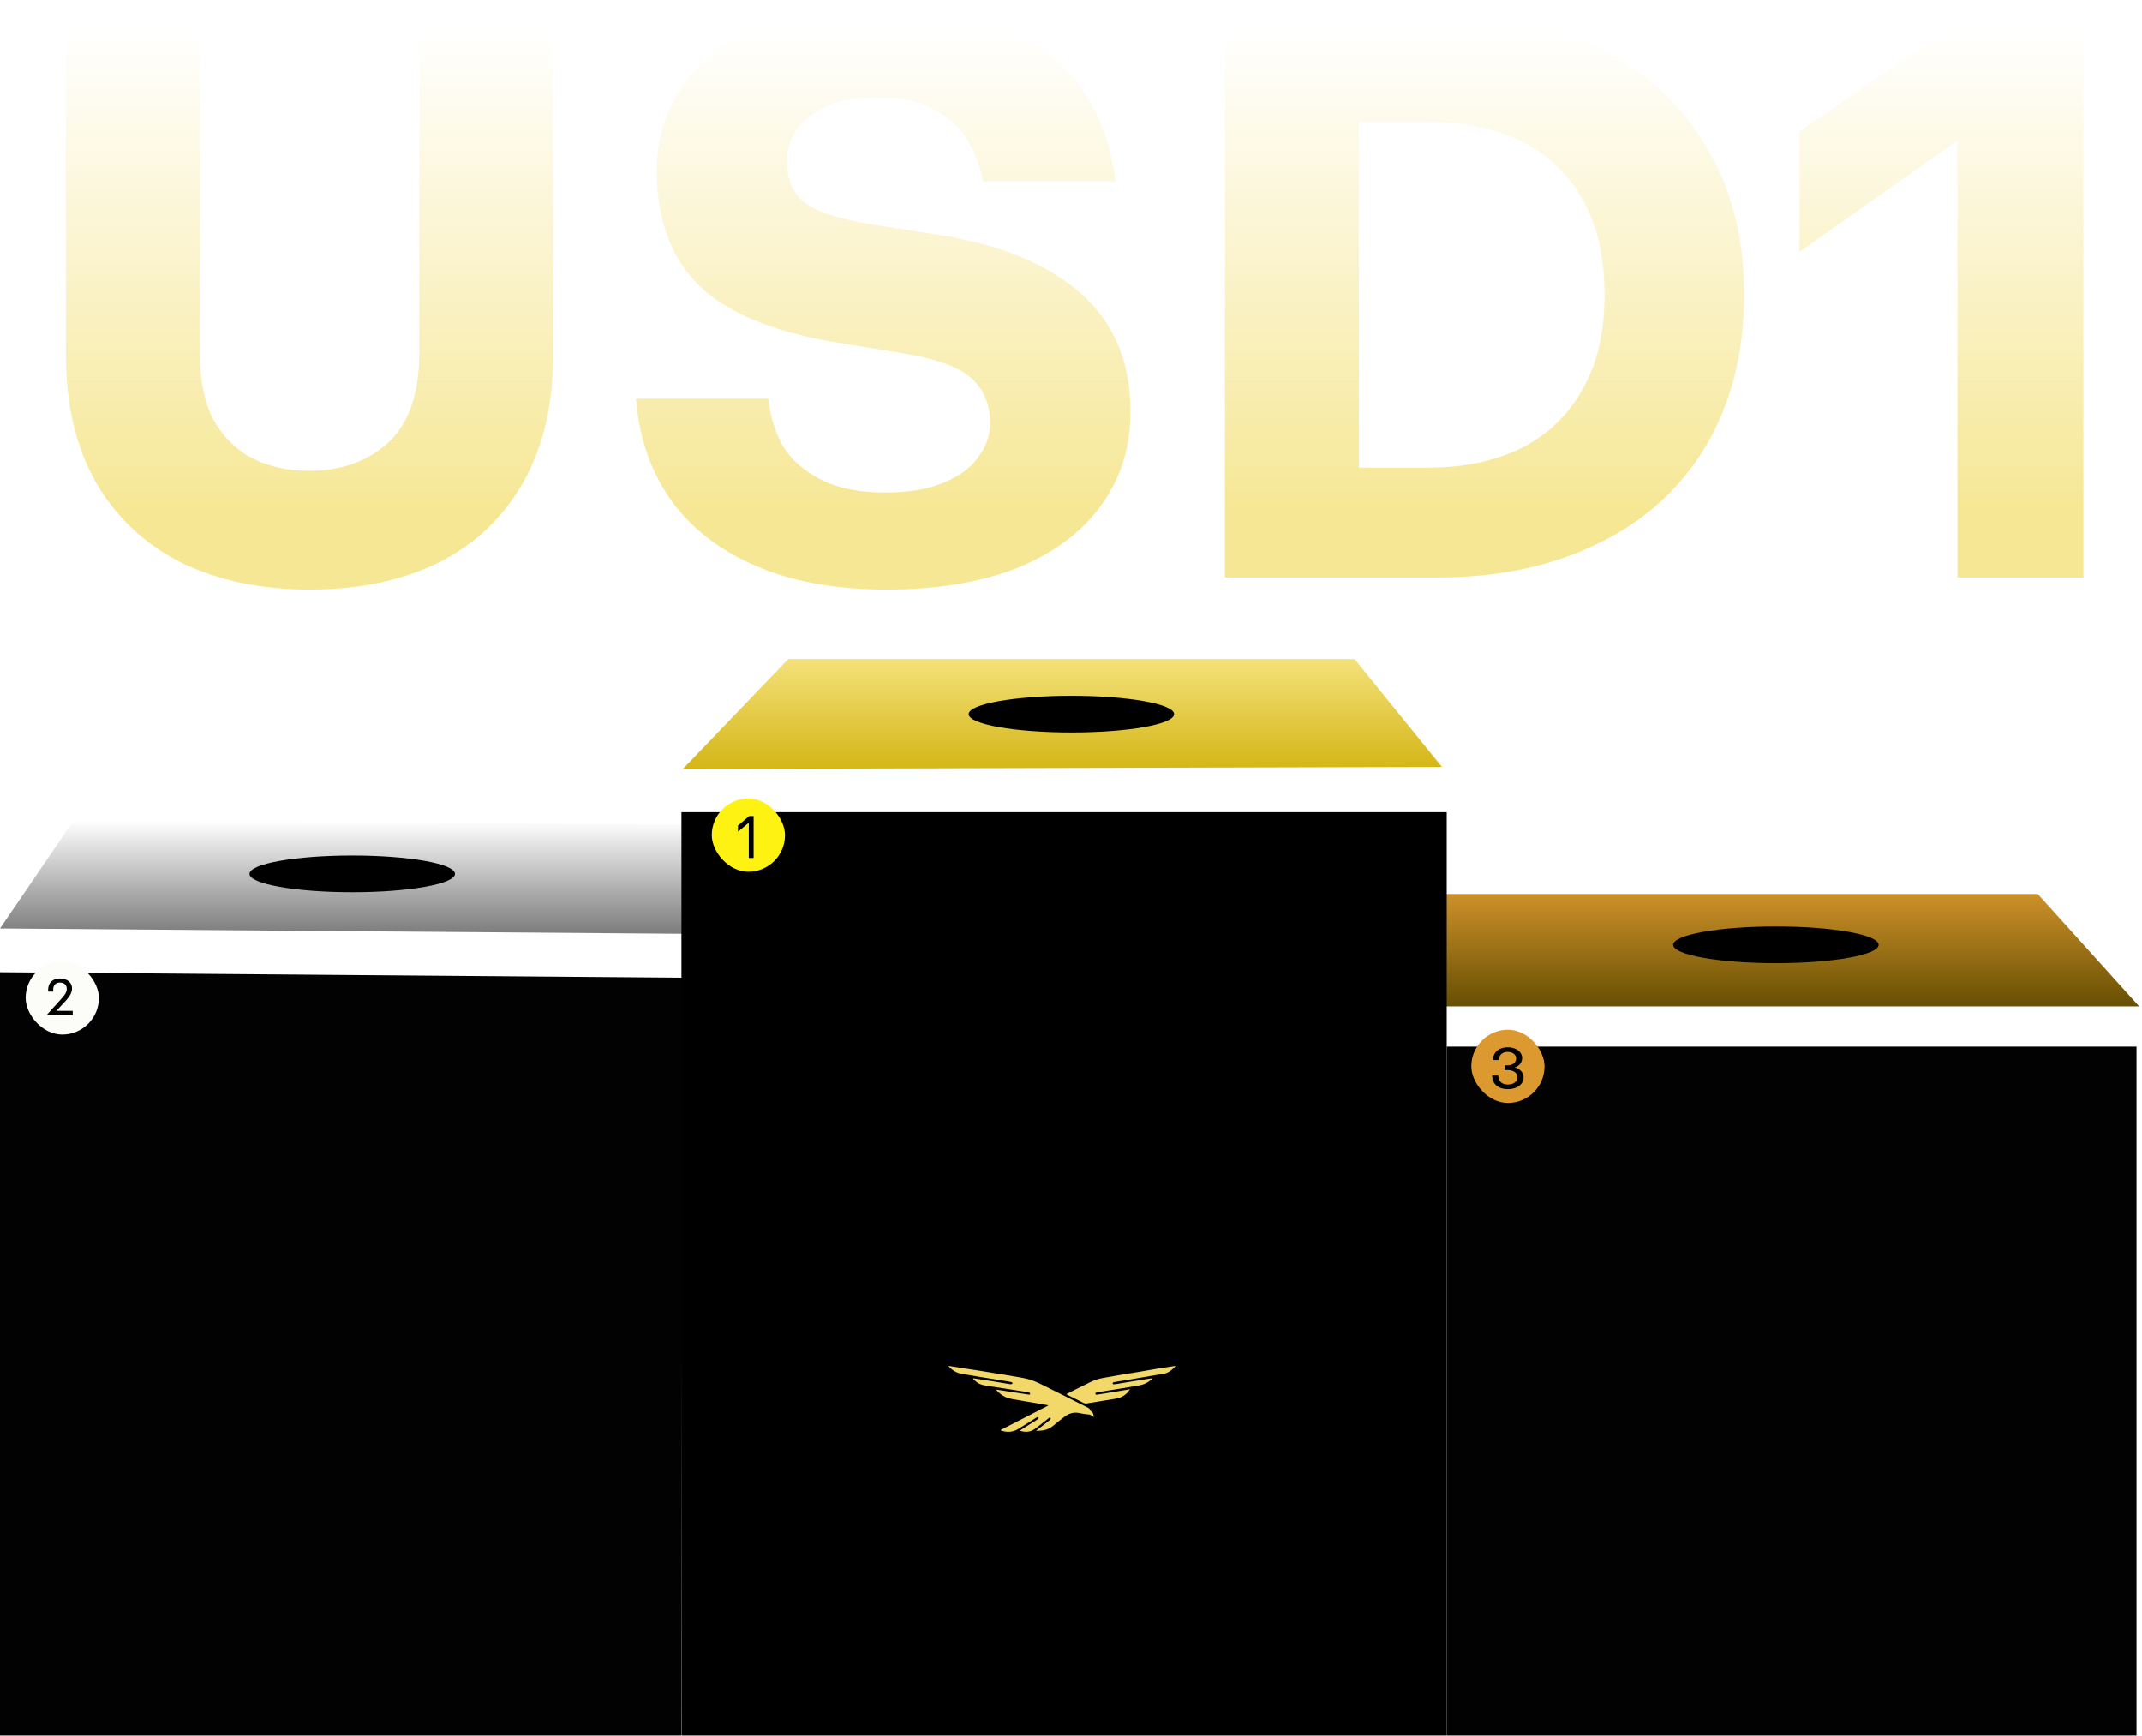
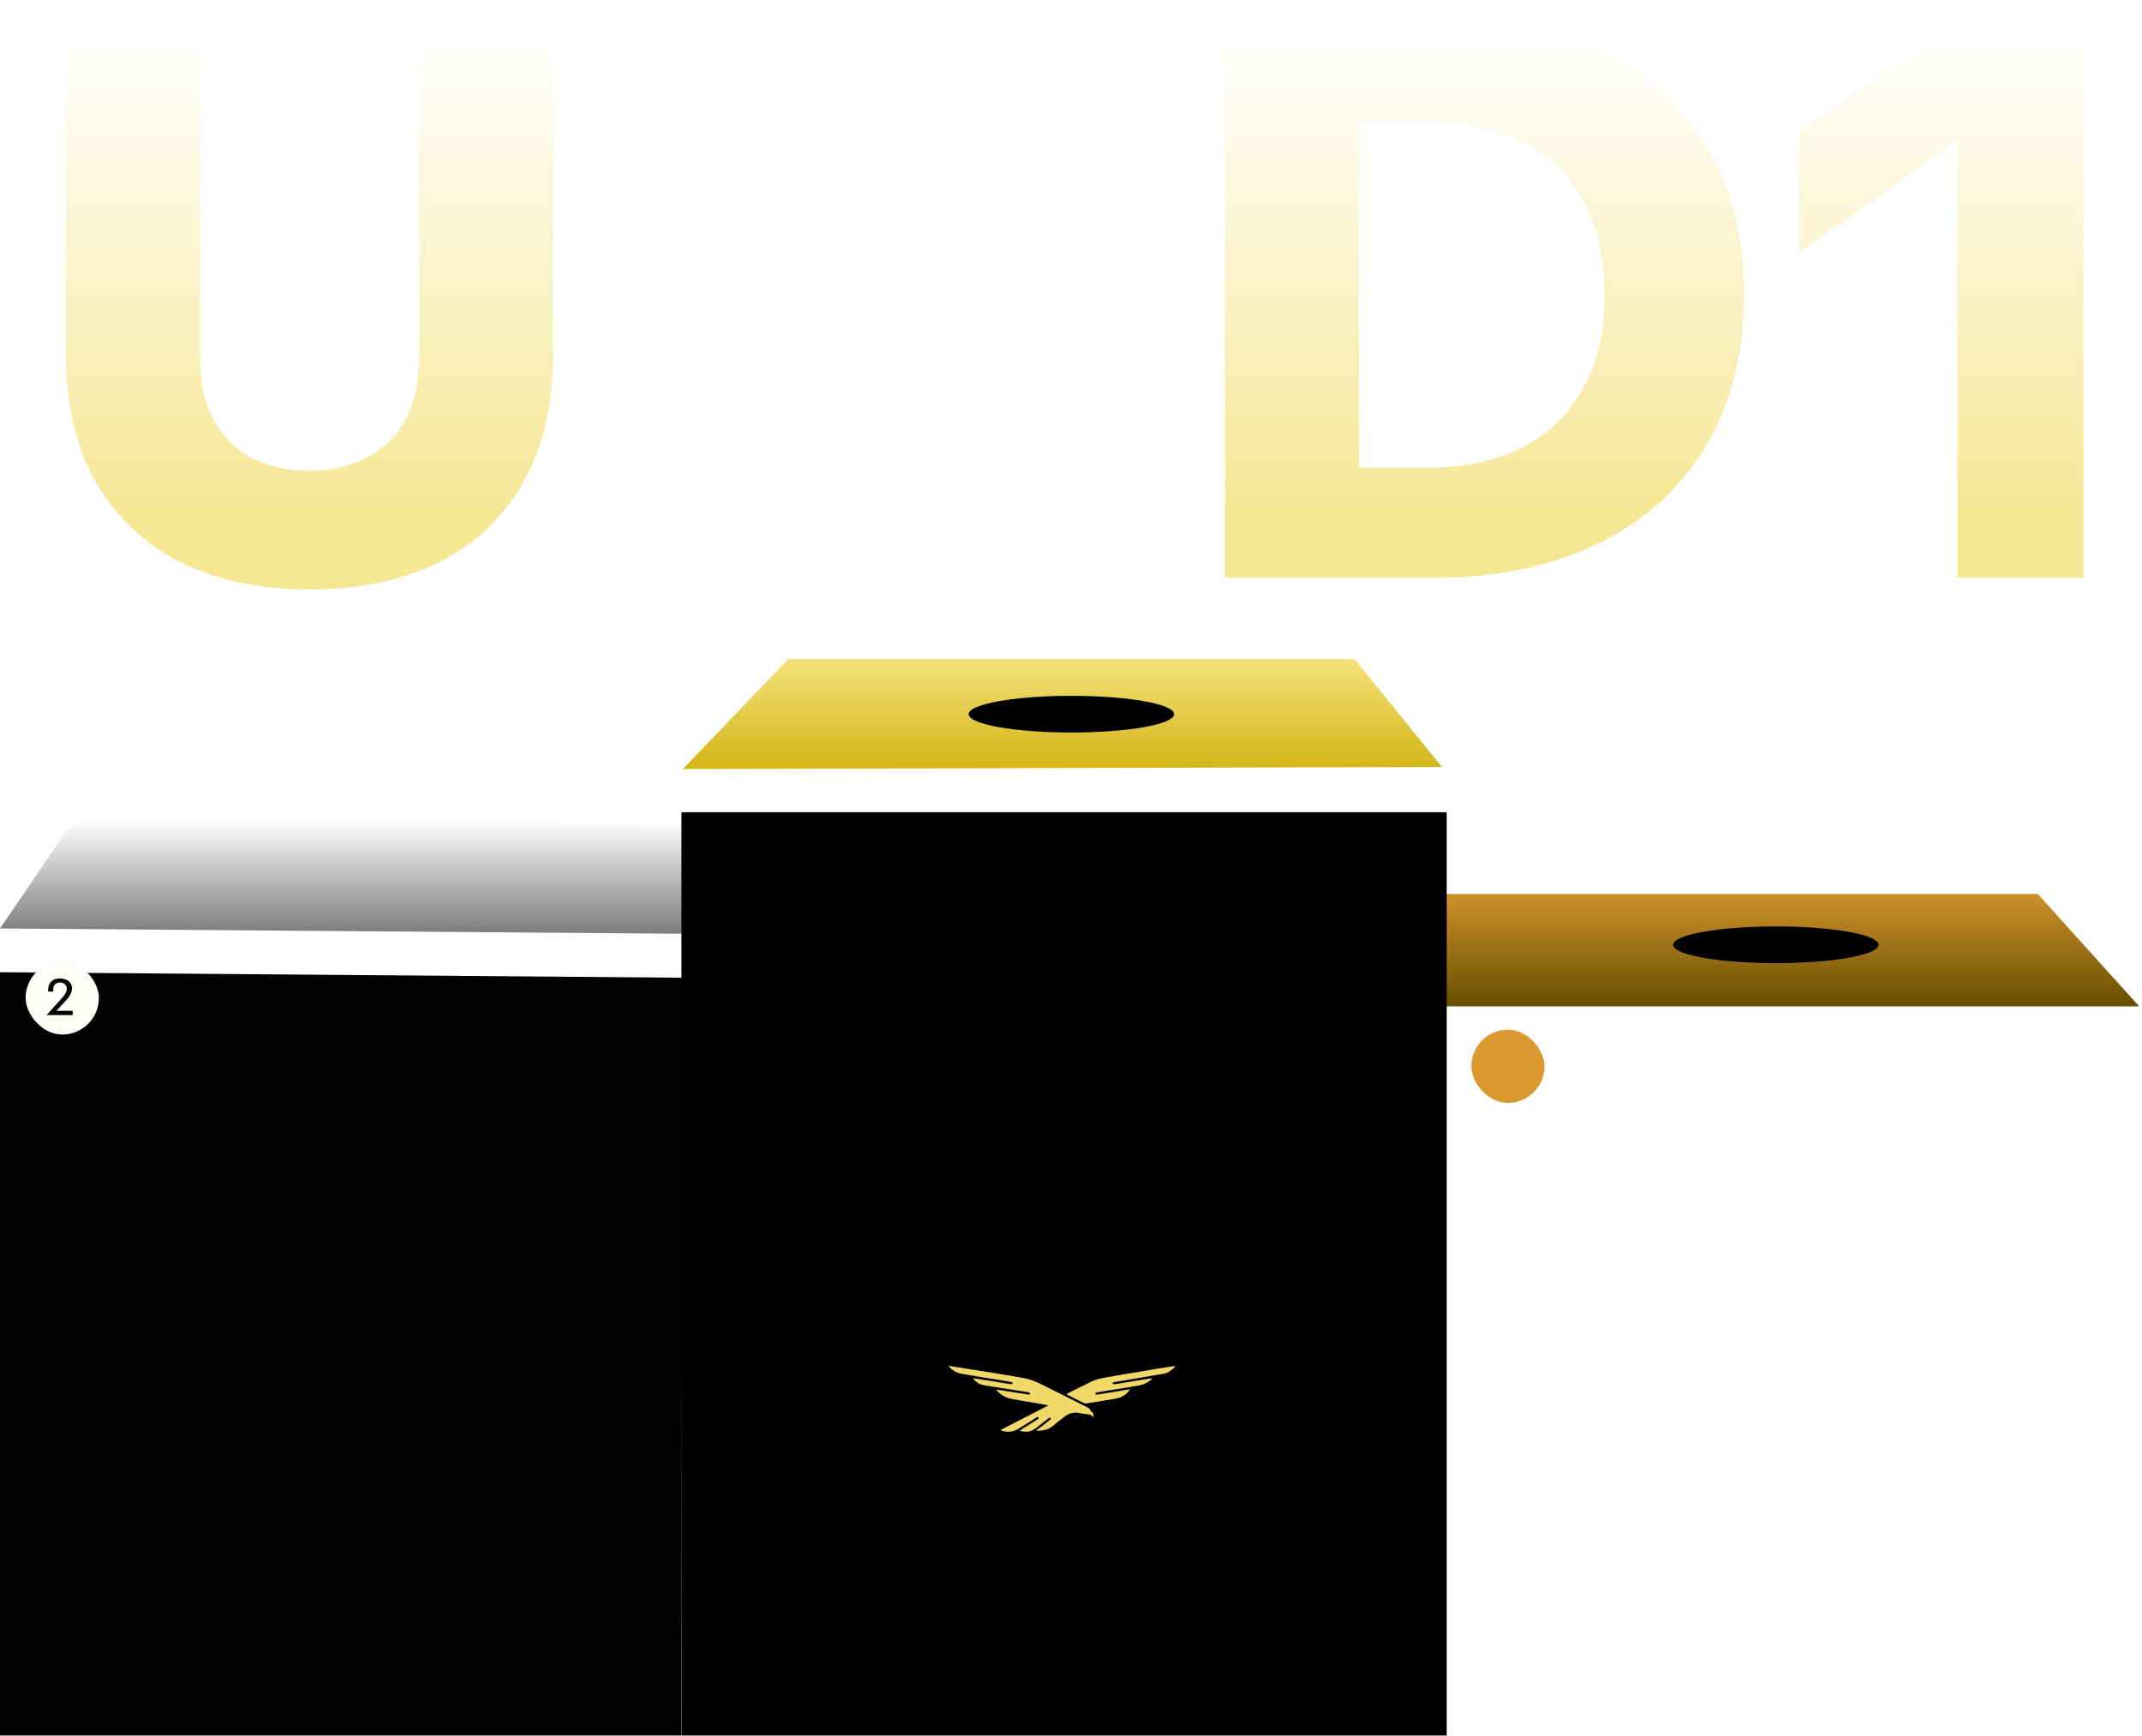
<svg xmlns="http://www.w3.org/2000/svg" width="585" height="474" viewBox="0 0 585 474" fill="none">
  <path d="M84.649 161C71.436 161 59.819 158.59 49.8 153.771C39.781 148.806 31.94 141.505 26.277 131.867C20.759 122.229 18 110.546 18 96.819V3.286H54.592V96.6C54.592 104.048 55.899 110.181 58.512 115C61.271 119.673 64.829 123.105 69.185 125.295C73.686 127.486 78.769 128.581 84.431 128.581C93.144 128.581 100.331 126.025 105.994 120.914C111.657 115.657 114.489 107.552 114.489 96.6V3.286H151.081V96.819C151.081 110.546 148.322 122.229 142.804 131.867C137.286 141.505 129.518 148.806 119.499 153.771C109.479 158.59 97.863 161 84.649 161Z" fill="url(#paint0_linear_893_19846)" />
-   <path d="M242.109 161C228.169 161 216.19 158.81 206.171 154.429C196.152 150.048 188.383 143.914 182.865 136.029C177.493 128.143 174.443 119.089 173.717 108.867H209.874C210.309 113.54 211.616 117.848 213.794 121.79C216.117 125.587 219.602 128.654 224.249 130.99C228.896 133.327 234.704 134.495 241.674 134.495C248.063 134.495 253.363 133.619 257.574 131.867C261.93 130.114 265.124 127.778 267.157 124.857C269.335 121.937 270.424 118.87 270.424 115.657C270.424 110.546 268.754 106.457 265.415 103.39C262.075 100.324 256.049 98.06 247.337 96.6L227.298 93.314C210.454 90.394 198.257 85.21 190.706 77.762C183.156 70.168 179.38 59.8 179.38 46.657C179.38 37.895 181.849 30.009 186.786 23C191.723 15.844 198.693 10.222 207.696 6.133C216.843 2.044 227.516 0 239.713 0C253.072 0 264.398 2.19 273.691 6.571C283.13 10.952 290.39 16.867 295.472 24.314C300.554 31.762 303.604 40.159 304.62 49.505H268.464C267.593 44.978 266.068 41.035 263.89 37.676C261.712 34.318 258.59 31.616 254.524 29.571C250.459 27.527 245.449 26.505 239.496 26.505C233.978 26.505 229.331 27.381 225.556 29.133C221.926 30.74 219.239 32.857 217.497 35.486C215.754 38.114 214.883 40.889 214.883 43.809C214.883 48.921 216.553 52.791 219.893 55.419C223.232 57.902 229.404 59.873 238.406 61.333L256.702 64.181C273.691 66.956 286.615 72.359 295.472 80.391C304.33 88.422 308.758 99.082 308.758 112.371C308.758 122.156 306.072 130.698 300.7 138C295.472 145.302 287.849 150.997 277.83 155.086C267.811 159.029 255.904 161 242.109 161Z" fill="url(#paint1_linear_893_19846)" />
  <path d="M334.543 3.286H391.827C408.09 3.286 422.61 6.352 435.388 12.486C448.312 18.619 458.331 27.527 465.446 39.209C472.706 50.746 476.336 64.473 476.336 80.391C476.336 96.308 472.851 110.108 465.882 121.79C458.912 133.473 449.038 142.381 436.26 148.514C423.627 154.648 409.034 157.714 392.48 157.714H334.543V3.286ZM390.084 127.705C399.668 127.705 408.09 125.952 415.35 122.448C422.61 118.797 428.201 113.467 432.121 106.457C436.187 99.448 438.22 90.832 438.22 80.609C438.22 70.095 436.187 61.333 432.121 54.324C428.201 47.314 422.61 42.057 415.35 38.552C408.235 35.048 399.958 33.295 390.52 33.295H371.135V127.705H390.084Z" fill="url(#paint2_linear_893_19846)" />
  <path d="M534.586 38.333L491.46 68.781V35.924L538.507 3.286H569V157.714H534.586V38.333Z" fill="url(#paint3_linear_893_19846)" />
  <path d="M186.388 225.094L20.092 224.092L0 253.553L186.388 255L186.388 225.094Z" fill="url(#paint4_linear_893_19846)" />
-   <ellipse cx="96.2" cy="238.647" rx="28.058" ry="5.01" fill="black" />
  <g filter="url(#filter0_i_893_19846)">
    <path d="M9.71556e-06 253.5L0 473.5H186L186.5 255L9.71556e-06 253.5Z" fill="#010201" />
  </g>
  <path d="M556.533 244.134H394.821V274.822H584.215L556.533 244.134Z" fill="url(#paint5_linear_893_19846)" />
  <ellipse cx="485.009" cy="258.012" rx="28.058" ry="5.01" fill="black" />
  <g filter="url(#filter1_i_893_19846)">
-     <path d="M395.111 273.808V472.598L583.5 473V273.808H395.111Z" fill="#010201" />
-   </g>
+     </g>
  <path d="M369.944 180H215.273L186.5 210L393.819 209.461L369.944 180Z" fill="url(#paint6_linear_893_19846)" />
  <g filter="url(#filter2_i_893_19846)">
    <path d="M186.111 473.5V209.808H395.111V473.5H186.111Z" fill="black" />
  </g>
  <g clip-path="url(#clip0_893_19846)">
    <path d="M298.628 386.956C298.429 386.797 298.248 386.614 298.027 386.491C297.816 386.373 297.566 386.258 297.33 386.248C296.408 386.215 295.52 386.03 294.622 385.853C293.243 385.583 291.985 385.983 290.908 386.753C289.755 387.577 288.672 388.486 287.584 389.384C286.751 390.071 285.79 390.476 284.7 390.627C284.241 390.69 283.775 390.709 283.313 390.741C283.234 390.746 283.153 390.721 282.988 390.7C283.225 390.515 283.401 390.376 283.58 390.238C284.648 389.404 285.716 388.57 286.784 387.736C286.813 387.714 286.86 387.696 286.868 387.668C286.906 387.522 287.007 387.334 286.946 387.238C286.831 387.055 286.63 387.109 286.464 387.24C285.937 387.655 285.405 388.067 284.875 388.479C284.125 389.065 283.395 389.676 282.615 390.228C281.386 391.101 280.026 391.189 278.49 390.686C279.086 390.305 279.609 389.97 280.134 389.638C281.233 388.943 282.331 388.244 283.437 387.558C283.657 387.422 283.743 387.243 283.614 387.061C283.469 386.855 283.26 386.982 283.091 387.089C281.383 388.16 279.701 389.264 277.963 390.29C276.604 391.093 275.109 391.186 273.58 390.709C273.477 390.676 273.384 390.622 273.215 390.546C277.6 388.294 281.926 386.07 286.255 383.846C286.25 383.817 286.247 383.786 286.243 383.757C285.595 383.642 284.947 383.525 284.297 383.412C283.312 383.24 282.325 383.066 281.338 382.896C280.399 382.736 279.453 382.61 278.523 382.417C277.159 382.134 275.73 382.089 274.464 381.436C273.571 380.975 272.817 380.378 272.168 379.658C272.148 379.635 272.15 379.595 272.127 379.506C272.459 379.546 272.761 379.572 273.061 379.619C274.077 379.775 275.091 379.944 276.109 380.101C277.236 380.276 278.366 380.442 279.495 380.615C279.966 380.686 280.435 380.766 280.906 380.835C281.121 380.867 281.366 380.84 281.344 380.595C281.331 380.459 281.138 380.26 280.989 380.228C280.479 380.113 279.952 380.061 279.432 379.98C278.343 379.81 277.253 379.637 276.165 379.464C275.385 379.341 274.607 379.215 273.827 379.096C273.035 378.974 272.241 378.865 271.449 378.74C270.619 378.61 269.796 378.45 268.964 378.332C267.703 378.156 266.721 377.554 265.908 376.679C265.844 376.61 265.784 376.538 265.747 376.381C266.158 376.44 266.568 376.496 266.977 376.559C268.301 376.764 269.626 376.967 270.949 377.18C272.21 377.383 273.47 377.602 274.731 377.811C275.2 377.889 275.669 377.983 276.143 378.02C276.28 378.029 276.431 377.861 276.575 377.776C276.479 377.658 276.404 377.463 276.286 377.437C275.662 377.301 275.029 377.205 274.398 377.102C273.321 376.924 272.245 376.75 271.169 376.576C270.142 376.411 269.113 376.255 268.086 376.087C267.06 375.92 266.037 375.745 265.01 375.573C264.244 375.444 263.48 375.315 262.715 375.182C261.404 374.958 260.317 374.368 259.424 373.463C259.3 373.336 259.185 373.202 259 373.001C259.329 373.048 259.566 373.076 259.801 373.114C261.062 373.317 262.323 373.527 263.586 373.725C264.85 373.922 266.117 374.104 267.381 374.3C268.347 374.45 269.311 374.61 270.277 374.767C271.328 374.938 272.378 375.113 273.429 375.286C274.728 375.499 276.028 375.705 277.324 375.929C278.323 376.101 279.326 376.262 280.311 376.488C281.893 376.851 283.346 377.505 284.771 378.228C287.039 379.379 289.326 380.499 291.602 381.635C293.449 382.558 295.291 383.489 297.135 384.417C297.42 384.561 297.644 384.746 297.713 385.067C297.738 385.176 297.847 385.298 297.954 385.358C298.606 385.727 298.641 386.327 298.719 386.914C298.688 386.928 298.659 386.94 298.629 386.954L298.628 386.956Z" fill="#F1D869" />
    <path d="M321 373C320.912 373.146 320.871 373.242 320.805 373.318C319.945 374.291 318.921 375.002 317.53 375.215C315.524 375.522 313.527 375.878 311.528 376.217C309.837 376.505 308.147 376.799 306.455 377.083C305.738 377.204 305.019 377.31 304.3 377.424C304.226 377.435 304.125 377.425 304.084 377.466C303.981 377.567 303.813 377.718 303.842 377.798C303.881 377.91 304.085 378.057 304.202 378.046C304.774 377.987 305.342 377.884 305.911 377.791C306.689 377.664 307.467 377.529 308.245 377.4C309.284 377.229 310.324 377.058 311.363 376.891C312.166 376.763 312.972 376.638 313.776 376.51C314.089 376.461 314.401 376.408 314.731 376.4C314.287 376.949 313.72 377.333 313.105 377.671C312.142 378.2 311.063 378.353 309.988 378.532C308.703 378.747 307.42 378.971 306.135 379.181C305.159 379.342 304.178 379.487 303.2 379.644C302.173 379.808 301.147 379.974 300.122 380.143C299.863 380.185 299.592 380.208 299.356 380.304C299.245 380.349 299.139 380.549 299.155 380.665C299.165 380.749 299.391 380.888 299.5 380.873C300.394 380.749 301.283 380.598 302.173 380.452C303.212 380.283 304.249 380.113 305.286 379.939C306.288 379.773 307.289 379.602 308.289 379.433C308.373 379.419 308.456 379.411 308.607 379.391C308.109 380.217 307.464 380.826 306.657 381.297C305.841 381.774 304.916 381.928 303.99 382.079C302.976 382.245 301.961 382.407 300.945 382.572C299.931 382.738 298.918 382.903 297.904 383.068C297.595 383.119 297.277 383.14 296.978 383.223C296.575 383.333 296.239 383.277 295.868 383.085C294.507 382.383 293.125 381.713 291.753 381.03C291.591 380.948 291.438 380.852 291.216 380.724C291.779 380.437 292.28 380.178 292.784 379.925C294.454 379.09 296.119 378.249 297.797 377.428C298.933 376.872 300.132 376.479 301.406 376.272C303.05 376.003 304.685 375.686 306.327 375.407C307.97 375.129 309.619 374.879 311.261 374.603C312.681 374.365 314.094 374.097 315.514 373.863C317.108 373.601 318.708 373.362 320.305 373.112C320.511 373.08 320.717 373.042 320.997 372.994L321 373Z" fill="#F1D869" />
  </g>
  <ellipse cx="292.609" cy="195.031" rx="28.058" ry="5.01" fill="black" />
  <rect x="7.004" y="262.525" width="20" height="20" rx="10" fill="#FCFCF9" />
  <path d="M17.125 272.32C17.392 272.005 17.604 271.727 17.761 271.486C17.919 271.236 18.037 270.996 18.116 270.764C18.195 270.523 18.235 270.273 18.235 270.014C18.235 269.699 18.166 269.417 18.028 269.167C17.89 268.908 17.678 268.704 17.392 268.556C17.116 268.398 16.77 268.32 16.357 268.32C15.666 268.32 15.168 268.551 14.863 269.014C14.567 269.468 14.463 270.06 14.552 270.792H13.162C13.103 270.06 13.192 269.426 13.428 268.889C13.665 268.352 14.035 267.94 14.537 267.653C15.04 267.357 15.652 267.208 16.371 267.208C17.091 267.208 17.697 267.338 18.19 267.597C18.693 267.847 19.063 268.176 19.299 268.583C19.546 268.991 19.669 269.431 19.669 269.903C19.669 270.329 19.59 270.736 19.433 271.125C19.275 271.514 19.063 271.889 18.797 272.25C18.54 272.611 18.205 273.019 17.791 273.472L17.658 273.611L15.395 276.042H19.861V277.208H12.719L16.8 272.695L17.125 272.32Z" fill="black" />
  <rect x="401.825" y="281.2" width="20" height="20" rx="10" fill="#DB992F" />
-   <path d="M411.819 297.43C410.866 297.43 410.061 297.258 409.406 296.915C408.751 296.572 408.269 296.12 407.959 295.559C407.648 294.987 407.51 294.368 407.545 293.703H409.2C409.188 294.202 409.286 294.639 409.493 295.013C409.699 295.387 409.998 295.673 410.389 295.87C410.791 296.068 411.268 296.167 411.819 296.167C412.325 296.167 412.773 296.083 413.164 295.917C413.566 295.74 413.876 295.507 414.095 295.216C414.324 294.914 414.439 294.571 414.439 294.187C414.439 293.833 414.336 293.506 414.129 293.204C413.922 292.903 413.612 292.664 413.198 292.487C412.785 292.31 412.273 292.222 411.664 292.222H410.923V290.912H411.664C412.193 290.912 412.635 290.829 412.991 290.663C413.348 290.497 413.612 290.273 413.784 289.992C413.968 289.701 414.06 289.379 414.06 289.026C414.06 288.693 413.962 288.392 413.767 288.121C413.583 287.851 413.313 287.638 412.957 287.482C412.612 287.326 412.21 287.248 411.75 287.248C411.061 287.248 410.492 287.435 410.044 287.81C409.607 288.184 409.383 288.74 409.372 289.478H407.734C407.734 288.792 407.901 288.189 408.234 287.669C408.568 287.139 409.033 286.729 409.63 286.438C410.239 286.146 410.946 286.001 411.75 286.001C412.555 286.001 413.256 286.136 413.853 286.406C414.462 286.666 414.922 287.02 415.232 287.467C415.554 287.914 415.715 288.397 415.715 288.917C415.715 289.509 415.531 290.039 415.163 290.507C414.795 290.975 414.307 291.297 413.698 291.474C414.411 291.681 414.991 292.03 415.439 292.518C415.887 292.996 416.111 293.573 416.111 294.249C416.111 294.841 415.927 295.382 415.56 295.87C415.203 296.349 414.698 296.728 414.043 297.009C413.399 297.289 412.658 297.43 411.819 297.43Z" fill="black" />
-   <rect x="194.392" y="218.067" width="20" height="20" rx="10" fill="#FDF212" />
  <path d="M204.502 224.667L201.535 227.147V225.461L204.616 222.868H205.82V234.296H204.502V224.667Z" fill="black" />
  <defs>
    <filter id="filter0_i_893_19846" x="0" y="253.5" width="186.5" height="232" filterUnits="userSpaceOnUse" color-interpolation-filters="sRGB">
      <feFlood flood-opacity="0" result="BackgroundImageFix" />
      <feBlend mode="normal" in="SourceGraphic" in2="BackgroundImageFix" result="shape" />
      <feColorMatrix in="SourceAlpha" type="matrix" values="0 0 0 0 0 0 0 0 0 0 0 0 0 0 0 0 0 0 127 0" result="hardAlpha" />
      <feOffset dy="12" />
      <feGaussianBlur stdDeviation="20" />
      <feComposite in2="hardAlpha" operator="arithmetic" k2="-1" k3="1" />
      <feColorMatrix type="matrix" values="0 0 0 0 0.469 0 0 0 0 0.469 0 0 0 0 0.469 0 0 0 1 0" />
      <feBlend mode="normal" in2="shape" result="effect1_innerShadow_893_19846" />
    </filter>
    <filter id="filter1_i_893_19846" x="395.111" y="273.808" width="188.389" height="211.192" filterUnits="userSpaceOnUse" color-interpolation-filters="sRGB">
      <feFlood flood-opacity="0" result="BackgroundImageFix" />
      <feBlend mode="normal" in="SourceGraphic" in2="BackgroundImageFix" result="shape" />
      <feColorMatrix in="SourceAlpha" type="matrix" values="0 0 0 0 0 0 0 0 0 0 0 0 0 0 0 0 0 0 127 0" result="hardAlpha" />
      <feOffset dy="12" />
      <feGaussianBlur stdDeviation="20" />
      <feComposite in2="hardAlpha" operator="arithmetic" k2="-1" k3="1" />
      <feColorMatrix type="matrix" values="0 0 0 0 0.404 0 0 0 0 0.263 0 0 0 0 0.009 0 0 0 1 0" />
      <feBlend mode="normal" in2="shape" result="effect1_innerShadow_893_19846" />
    </filter>
    <filter id="filter2_i_893_19846" x="186.111" y="209.808" width="209" height="275.692" filterUnits="userSpaceOnUse" color-interpolation-filters="sRGB">
      <feFlood flood-opacity="0" result="BackgroundImageFix" />
      <feBlend mode="normal" in="SourceGraphic" in2="BackgroundImageFix" result="shape" />
      <feColorMatrix in="SourceAlpha" type="matrix" values="0 0 0 0 0 0 0 0 0 0 0 0 0 0 0 0 0 0 127 0" result="hardAlpha" />
      <feOffset dy="12" />
      <feGaussianBlur stdDeviation="20" />
      <feComposite in2="hardAlpha" operator="arithmetic" k2="-1" k3="1" />
      <feColorMatrix type="matrix" values="0 0 0 0 0.612 0 0 0 0 0.527 0 0 0 0 0.064 0 0 0 1 0" />
      <feBlend mode="normal" in2="shape" result="effect1_innerShadow_893_19846" />
    </filter>
    <linearGradient id="paint0_linear_893_19846" x1="347.57" y1="139.96" x2="347.57" y2="8.564" gradientUnits="userSpaceOnUse">
      <stop stop-color="#F4E17A" stop-opacity="0.8" />
      <stop offset="1" stop-color="#F4E17A" stop-opacity="0" />
    </linearGradient>
    <linearGradient id="paint1_linear_893_19846" x1="347.57" y1="139.96" x2="347.57" y2="8.564" gradientUnits="userSpaceOnUse">
      <stop stop-color="#F4E17A" stop-opacity="0.8" />
      <stop offset="1" stop-color="#F4E17A" stop-opacity="0" />
    </linearGradient>
    <linearGradient id="paint2_linear_893_19846" x1="347.57" y1="139.96" x2="347.57" y2="8.564" gradientUnits="userSpaceOnUse">
      <stop stop-color="#F4E17A" stop-opacity="0.8" />
      <stop offset="1" stop-color="#F4E17A" stop-opacity="0" />
    </linearGradient>
    <linearGradient id="paint3_linear_893_19846" x1="347.57" y1="139.96" x2="347.57" y2="8.564" gradientUnits="userSpaceOnUse">
      <stop stop-color="#F4E17A" stop-opacity="0.8" />
      <stop offset="1" stop-color="#F4E17A" stop-opacity="0" />
    </linearGradient>
    <linearGradient id="paint4_linear_893_19846" x1="94.196" y1="224.092" x2="94.196" y2="254.155" gradientUnits="userSpaceOnUse">
      <stop stop-color="white" />
      <stop offset="1" stop-color="#7F7F7F" />
    </linearGradient>
    <linearGradient id="paint5_linear_893_19846" x1="489.017" y1="240.125" x2="489.017" y2="274.196" gradientUnits="userSpaceOnUse">
      <stop stop-color="#DB992F" />
      <stop offset="1" stop-color="#695003" />
    </linearGradient>
    <linearGradient id="paint6_linear_893_19846" x1="290.604" y1="180" x2="290.604" y2="210.063" gradientUnits="userSpaceOnUse">
      <stop stop-color="#F4E17A" />
      <stop offset="1" stop-color="#D4B616" />
    </linearGradient>
    <clipPath id="clip0_893_19846">
      <rect width="62" height="18" fill="white" transform="translate(259 373)" />
    </clipPath>
  </defs>
</svg>